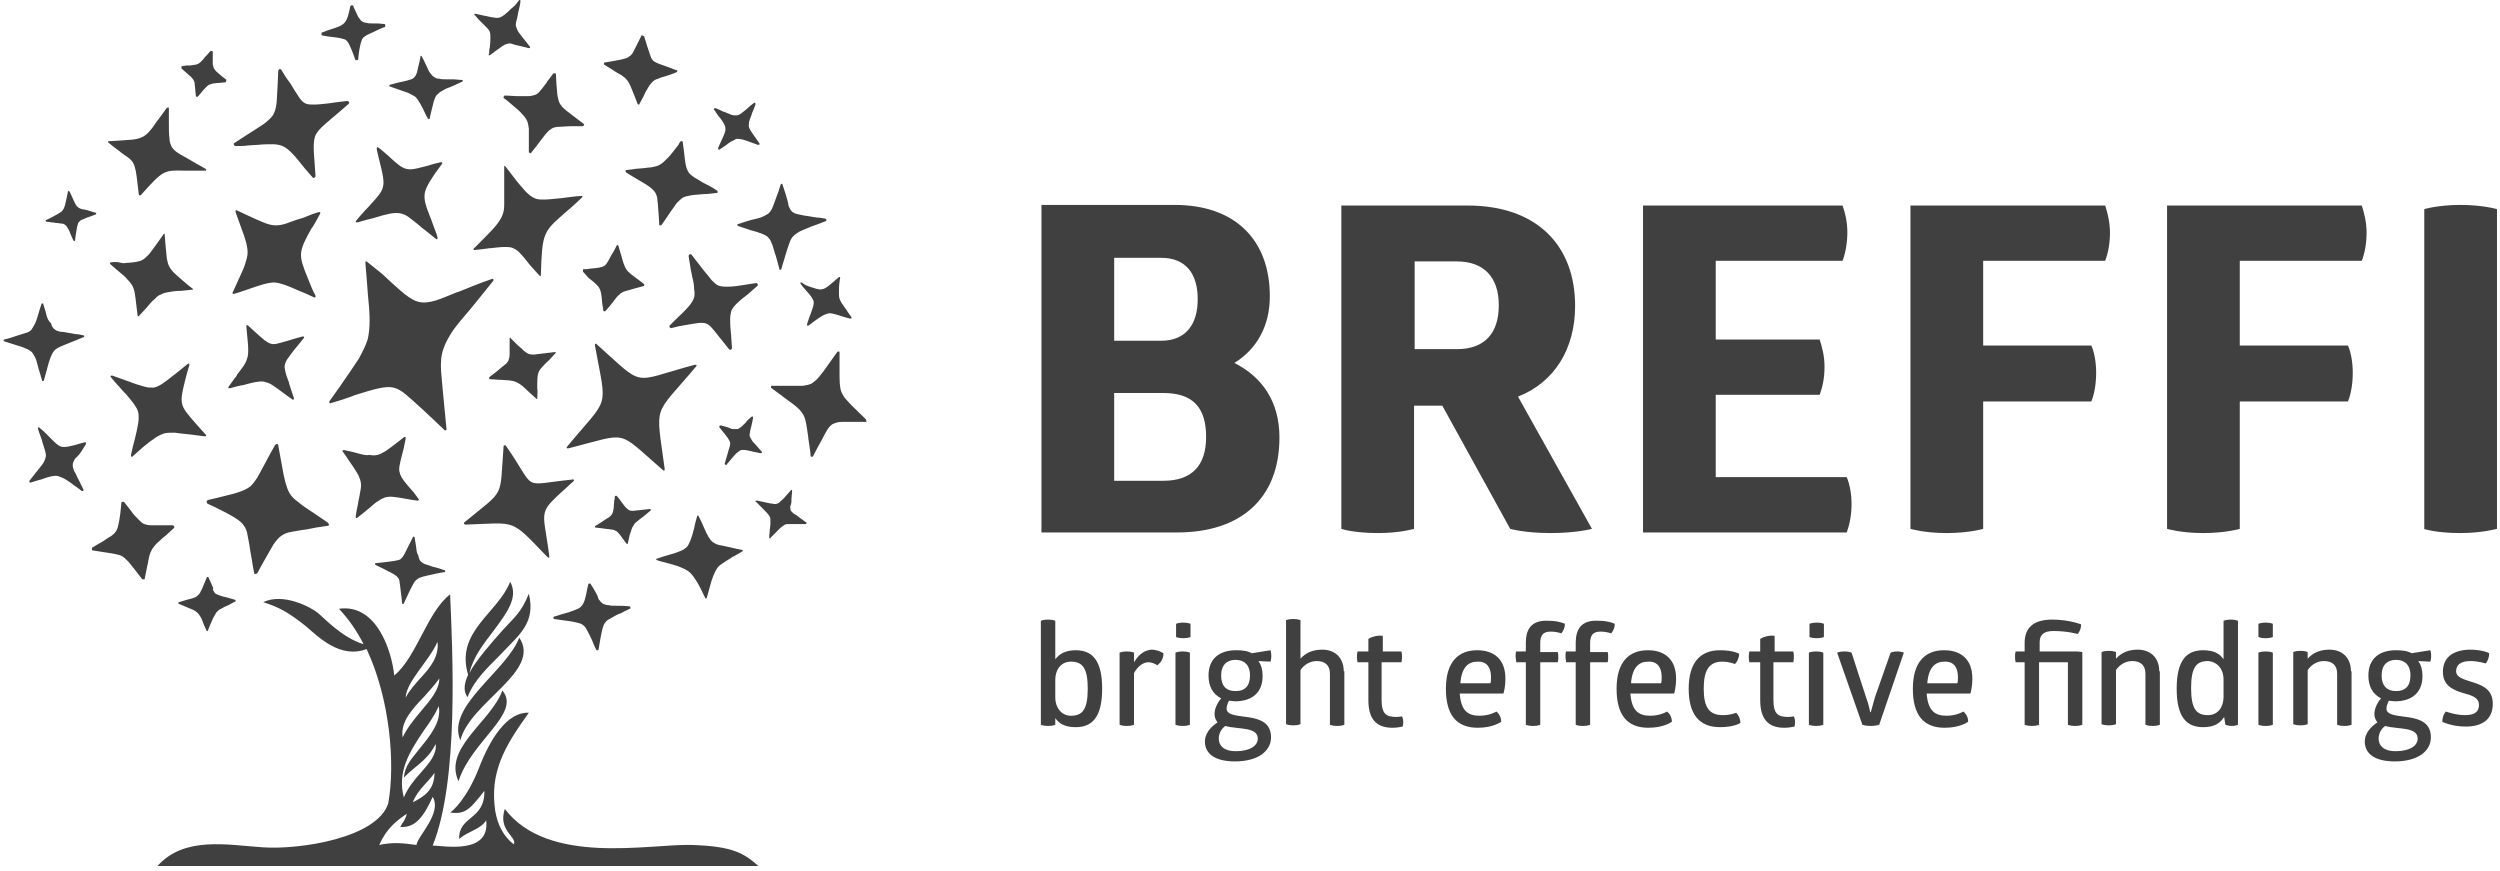
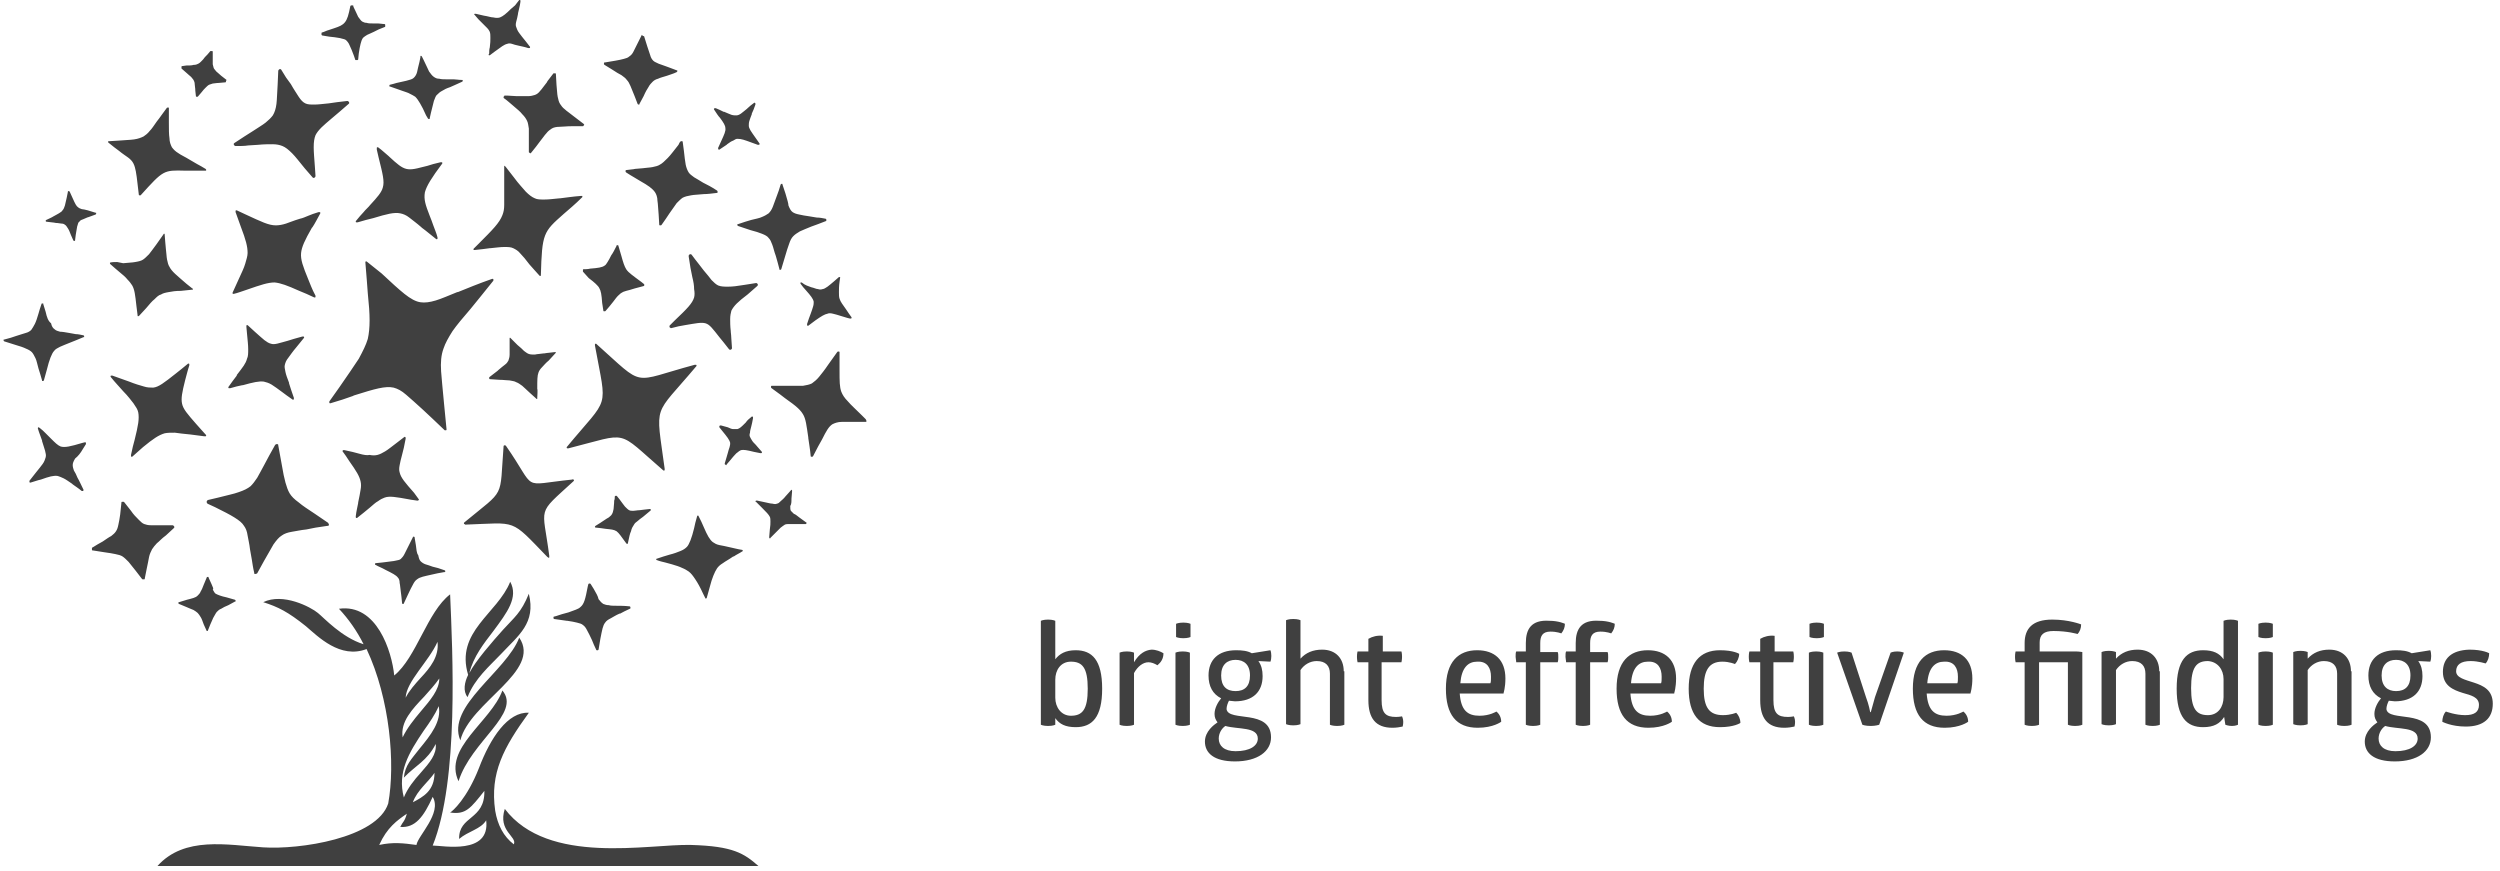
<svg xmlns="http://www.w3.org/2000/svg" width="416" height="145" viewBox="0 0 416 145" fill="none">
  <path d="M52.5 87.8L54.5 87.5H54.6C54.6 87.5 54.7 87.5 54.7 87.4C54.7 87.3 54.8 87.3 54.7 87.2C54.7 87.1 54.6 87.1 54.6 87L52.4 85.5C51.2 84.7 50.4 84.2 49.7 83.6C49 83.1 48.5 82.6 48.2 82.1C47.9 81.6 47.7 81 47.5 80.3C47.3 79.6 47.1 78.6 46.9 77.4C46.7 76.3 46.5 75.2 46.3 74.1V74L46.2 73.9C46.1 73.9 46.1 73.9 46 73.9C45.9 73.9 45.9 74 45.8 74L44.8 75.8L44 77.3C43.5 78.2 43.1 79 42.8 79.5C42.4 80.1 42.1 80.5 41.7 80.9C41.2 81.3 40.6 81.6 39.7 81.9C38.9 82.2 37.8 82.4 36.3 82.8L34.6 83.2C34.6 83.2 34.5 83.2 34.5 83.3L34.4 83.4C34.4 83.5 34.4 83.5 34.4 83.6C34.4 83.7 34.5 83.7 34.5 83.8L35.8 84.4C37.2 85.1 38.2 85.6 39 86.1C39.8 86.6 40.3 87 40.6 87.5C40.9 87.9 41.1 88.4 41.2 89.1C41.3 89.7 41.5 90.5 41.6 91.4L41.9 93.1C42 93.7 42.1 94.5 42.3 95.3V95.4C42.3 95.4 42.3 95.5 42.4 95.5C42.5 95.5 42.5 95.5 42.6 95.5C42.7 95.5 42.7 95.4 42.8 95.4L43.9 93.4C44.6 92.2 45.1 91.3 45.5 90.6C46 89.9 46.4 89.4 46.9 89.1C47.3 88.8 47.9 88.6 48.5 88.5C49.2 88.4 50 88.2 51 88.1L52.5 87.8ZM86.4 106.1C90.2 111.7 78.2 116.8 76.6 123.2C74.2 117.5 84.3 111.7 86.4 106.1ZM83.6 114.9C86.8 118.7 78.4 123.3 76.3 130C73.7 124.5 81.7 120.1 83.6 114.9ZM67.7 135.4C66.1 136.5 64.4 137.7 63.1 140.6C65.4 140.1 67.1 140.3 69.3 140.6C69.5 139.1 73.6 135.3 72 132.6C70.5 135.9 69.1 137.8 66.6 137.6C67.1 136.6 67.3 136.8 67.7 135.4ZM72.3 128.6C71.4 130 69.4 131.5 68.7 133.5C70.4 132.6 72.3 131.6 72.3 128.6ZM73 117.5C72.4 118.9 71.5 120.2 70.5 121.6C68 125.3 66.1 128.5 67.2 132.7C67.8 131.2 68.9 129.8 70 128.6C71.5 126.9 72.7 125.5 72.5 123.8C71.1 126.6 69.1 127.4 67.2 129.4C67.4 127.3 68.5 126.3 69.8 124.6C71.7 122.3 73.5 120 73 117.5ZM73.1 112.9C72.4 113.9 71.5 114.9 70.6 115.9C68.6 118 66.6 120.1 67 122.7C67.7 121.2 68.9 119.7 70 118.4C71.6 116.5 73.1 114.8 73.1 112.9ZM72.8 106.8C71.4 110 67.6 113.4 67.5 116.1C68.1 114.9 69.1 113.8 70 112.8C71.6 111.1 73.1 109.2 72.8 106.8ZM52.9 102C53.9 102.8 56.9 106.1 60.5 107.2C59.4 105 58 103 56.4 101.3C62.7 100.4 65.2 108.4 65.6 112.4C69.3 109.4 71.1 101.8 74.9 98.9C75.3 108.4 76.4 129.8 72 140.7C73.7 140.7 81.6 142.3 80.9 136.5C80 138 77.9 138.3 76.4 139.6C76.3 135.7 80.7 136.5 80.6 131.6C78.3 134.5 77.5 135.6 74.9 135.2C75.3 135 77.7 132.9 79.7 127.8C81.6 122.8 84.5 118.4 88 118.6C83.8 124.4 81.5 128.6 82.4 134.9C82.8 137.3 83.8 139.2 85.5 140.5C86.1 139.2 82.8 138.3 84 134.6C91.2 144.1 108 140.4 115 140.6C122 140.8 123.8 142 126.2 144.1C92.9 144.1 59.5 144.1 26.2 144.1C30.7 139.1 37.8 140.6 43.8 141C49.8 141.4 62.7 139.5 64.6 133.7C65.8 127.1 64.9 116.3 61 108C56.6 109.7 52.9 105.9 50.9 104.2C47.9 101.8 46.3 101 43.8 100.2C47.1 98.6 51.7 101 52.9 102ZM84.9 96.8C86.3 99.4 84.4 101.9 82.1 105C80.5 107.1 78.8 109.2 78.1 112C79.1 110 82 106.7 83.7 104.8C85.6 102.7 86.7 102 88 98.8C89.2 103.7 86.3 105.7 83.3 108.9C81.5 110.8 79 112.9 77.8 116C77 115 77.3 113.5 77.9 112.3C75.7 105.1 82.8 102.1 84.9 96.8ZM84.8 56V57.5C84.8 58.2 84.8 58.6 84.8 59C84.8 59.4 84.7 59.7 84.6 60C84.5 60.2 84.3 60.5 84 60.7C83.7 60.9 83.4 61.2 82.9 61.6L82.8 61.7C82.4 62 82 62.3 81.5 62.7L81.4 62.8C81.4 62.9 81.4 62.9 81.4 63C81.4 63 81.4 63 81.5 63.1H81.6L83.1 63.2C83.8 63.2 84.3 63.3 84.8 63.3C85.2 63.4 85.6 63.4 85.9 63.6C86.2 63.7 86.5 63.9 86.9 64.2C87.2 64.5 87.7 64.9 88.2 65.4L89.2 66.3L89.3 66.4C89.4 66.4 89.4 66.4 89.4 66.3V66.2C89.4 65.9 89.5 64.9 89.4 64.7C89.4 63.3 89.4 62.5 89.6 62C89.7 61.7 89.9 61.4 90.2 61.1C90.5 60.8 90.8 60.4 91.3 60L92.4 58.8L92.5 58.7C92.5 58.6 92.5 58.6 92.4 58.6H92.3H92.2C91.6 58.7 91.1 58.7 90.6 58.8H90.5C89.9 58.9 89.4 58.9 89 59C88.6 59 88.3 59 88 58.9C87.7 58.8 87.5 58.6 87.2 58.4C86.9 58.1 86.6 57.8 86.1 57.4L85 56.3L84.9 56.2C84.8 56.2 84.8 56.2 84.8 56.3V56ZM21.8 85L20.7 83.6L20.6 83.5H20.5C20.4 83.5 20.4 83.5 20.3 83.5C20.2 83.5 20.2 83.6 20.2 83.7L20 85.6C19.9 86.3 19.8 86.9 19.7 87.3C19.6 87.8 19.5 88.1 19.3 88.4C19.1 88.7 18.9 88.9 18.5 89.2C18.1 89.4 17.7 89.7 17.1 90.1C16.5 90.4 15.9 90.8 15.4 91.1C15.4 91.1 15.3 91.1 15.3 91.2V91.3C15.3 91.4 15.3 91.4 15.3 91.5C15.3 91.6 15.4 91.6 15.5 91.6L17.4 91.9C18.2 92 18.7 92.1 19.2 92.2C19.7 92.3 20.1 92.4 20.4 92.6C20.7 92.8 21 93.1 21.4 93.5C21.7 93.9 22.1 94.4 22.6 95L23.6 96.3L23.7 96.4H23.8C23.9 96.4 23.9 96.4 24 96.4C24.1 96.4 24.1 96.3 24.1 96.2L24.4 94.7C24.6 93.8 24.7 93.2 24.8 92.7C24.9 92.2 25.1 91.8 25.3 91.4C25.5 91.1 25.8 90.7 26.1 90.4C26.5 90.1 26.9 89.6 27.6 89.1L28.9 87.9L29 87.8V87.7C29 87.6 29 87.6 28.9 87.5C28.9 87.5 28.8 87.4 28.7 87.4C28 87.4 27.3 87.4 26.8 87.4H26.7C26 87.4 25.5 87.4 25.1 87.4C24.6 87.4 24.3 87.3 24 87.2C23.7 87.1 23.4 86.8 23.1 86.5C22.6 86 22.2 85.6 21.8 85ZM116.7 86.8L116.2 85.8H116.1C116.1 85.8 116 85.8 116 85.9L115.7 87L115.5 87.9C115.3 88.7 115.1 89.4 114.9 89.9C114.7 90.4 114.5 90.8 114.3 91C114 91.3 113.7 91.5 113.2 91.7C112.7 91.9 112.2 92.1 111.4 92.3L110.4 92.6L109.2 93V93.1C109.2 93.1 109.2 93.2 109.3 93.2C109.8 93.4 110.3 93.5 110.7 93.6L111.8 93.9C112.5 94.1 113.1 94.3 113.5 94.5C114 94.7 114.3 94.9 114.6 95.1C115 95.4 115.3 95.8 115.7 96.4C116.1 97 116.5 97.7 117 98.8L117.4 99.6H117.5C117.5 99.6 117.5 99.6 117.6 99.5L118.1 97.7C118.3 96.9 118.5 96.3 118.7 95.8C118.9 95.3 119.1 94.9 119.3 94.6C119.5 94.3 119.8 94 120.3 93.7C120.7 93.4 121.3 93.1 122 92.6H122.1C122.5 92.3 123 92.1 123.6 91.7V91.6C123.6 91.6 123.6 91.6 123.5 91.5C122.8 91.4 122.1 91.2 121.6 91.1C120.8 90.9 120.2 90.8 119.7 90.7C119.2 90.6 118.9 90.4 118.6 90.2C118.1 89.8 117.7 89.1 117.1 87.7L116.7 86.8ZM131.7 83L131.8 81.8C131.8 81.8 131.8 81.8 131.8 81.7C131.8 81.7 131.8 81.7 131.8 81.6L131.7 81.5C131.7 81.5 131.6 81.5 131.6 81.6L130.7 82.6C130.4 83 130.1 83.2 129.9 83.4C129.7 83.6 129.5 83.8 129.3 83.8C129.1 83.9 128.9 83.9 128.5 83.8C128.2 83.8 127.9 83.7 127.4 83.6L126 83.3H125.9H125.8L125.7 83.4C125.7 83.4 125.7 83.5 125.8 83.5L126.8 84.5C127.5 85.2 127.9 85.6 128.1 86C128.2 86.2 128.2 86.5 128.2 86.8C128.2 87.1 128.2 87.5 128.1 88.1L128 89.3V89.4C128 89.4 128 89.4 128 89.5L128.1 89.6C128.1 89.6 128.2 89.6 128.2 89.5L129 88.7C129.4 88.3 129.7 88 129.9 87.8C130.2 87.6 130.4 87.4 130.6 87.3C130.8 87.2 131.1 87.2 131.4 87.2C131.7 87.2 132.1 87.2 132.6 87.2H134H134.1C134.1 87.2 134.1 87.2 134.2 87.1V87C134.2 87 134.2 86.9 134.1 86.9C133.7 86.6 133.3 86.3 133 86.1C132.6 85.8 132.4 85.6 132.1 85.5C131.9 85.3 131.7 85.1 131.6 85C131.5 84.8 131.5 84.6 131.5 84.2C131.7 83.9 131.7 83.5 131.7 83ZM102.3 82.6C102.3 82.8 102.3 83.1 102.2 83.3C102.2 83.9 102.1 84.4 102.1 84.7C102 85.1 102 85.3 101.8 85.6C101.7 85.8 101.5 85.9 101.3 86.1C101.1 86.2 100.8 86.4 100.5 86.6L99.9 87L99.1 87.5L99 87.6V87.7C99 87.7 99 87.7 99.1 87.8C99.1 87.8 99.1 87.8 99.2 87.8C99.5 87.8 99.9 87.9 100.1 87.9L100.8 88C101.7 88.1 102.1 88.1 102.6 88.4C103 88.7 103.4 89.3 104.2 90.4L104.3 90.5H104.4L104.5 90.4C104.5 90.4 104.5 90.4 104.5 90.3C104.7 89.4 104.8 88.8 105 88.4C105.1 87.9 105.3 87.6 105.5 87.3C105.6 87.1 105.8 86.9 106.1 86.7C106.3 86.5 106.6 86.3 107 86L108.2 85L108.3 84.9V84.8C108.3 84.8 108.3 84.8 108.2 84.7H108.1L107.2 84.8L106.4 84.9C106 84.9 105.7 85 105.4 85C105.1 85 104.9 85 104.7 84.9C104.5 84.8 104.3 84.6 104 84.3C103.8 84 103.5 83.7 103.1 83.1L102.7 82.6L102.6 82.5H102.5C102.4 82.5 102.4 82.5 102.3 82.6ZM121.1 71.1L120 70.8H119.9H119.8L119.7 70.9C119.7 71 119.7 71 119.7 71.1L120.1 71.6C121 72.7 121.4 73.2 121.5 73.7C121.5 73.9 121.5 74.1 121.4 74.4C121.3 74.7 121.2 75 121.1 75.4C121 75.8 120.8 76.4 120.6 77.1V77.2C120.6 77.2 120.6 77.3 120.7 77.3L120.8 77.4C120.9 77.4 120.9 77.4 120.9 77.3L121.5 76.6L122 76C122.3 75.7 122.5 75.4 122.7 75.3C122.9 75.1 123.1 75 123.3 74.9C123.7 74.8 124.3 74.9 125.5 75.2L126.5 75.4H126.6H126.7L126.8 75.3C126.8 75.2 126.8 75.2 126.7 75.1L126 74.3C125.7 73.9 125.4 73.7 125.2 73.4C125 73.1 124.9 72.9 124.8 72.7C124.7 72.5 124.7 72.3 124.8 72C124.8 71.7 124.9 71.4 125 71C125.1 70.6 125.2 70.2 125.3 69.6V69.5V69.4L125.2 69.3C125.1 69.3 125.1 69.3 125 69.4C124.6 69.7 124.3 70 124.1 70.3L124 70.4C123.4 71 123.1 71.3 122.7 71.4C122.5 71.4 122.3 71.4 122 71.4C121.8 71.4 121.5 71.3 121.1 71.1ZM35.2 97.2L34.7 96.1V96H34.6H34.5C34.5 96 34.4 96 34.4 96.1L33.9 97.3C33.7 97.8 33.6 98.1 33.4 98.4C33.3 98.7 33.1 98.9 32.9 99.1C32.7 99.3 32.5 99.4 32.2 99.5C31.9 99.6 31.5 99.7 31.1 99.8L29.8 100.2C29.8 100.2 29.8 100.2 29.7 100.2C29.7 100.2 29.7 100.2 29.7 100.3V100.4C29.7 100.4 29.7 100.5 29.8 100.5L31 101C31.5 101.2 31.9 101.4 32.2 101.5C32.5 101.7 32.7 101.8 32.9 102C33.1 102.2 33.2 102.4 33.4 102.7C33.6 103 33.7 103.4 33.9 103.9L34.4 105H34.5C34.5 105 34.6 105 34.6 104.9L35 103.9C35.3 103.3 35.4 102.9 35.6 102.6C35.8 102.3 35.9 102 36.1 101.8C36.3 101.6 36.5 101.4 36.8 101.3C37.1 101.1 37.5 100.9 38 100.7L39.1 100.1H39.2C39.2 100.1 39.2 100.1 39.2 100V99.9L39.1 99.8L37.7 99.4C37.2 99.3 36.9 99.2 36.6 99.1C36.3 99 36.1 98.9 35.9 98.8C35.7 98.7 35.6 98.4 35.4 98.1C35.6 98 35.4 97.7 35.2 97.2ZM84.2 74.2C84.1 74.1 84.1 74.1 84 74.1C83.9 74.1 83.9 74.1 83.9 74.1L83.8 74.2C83.1 83.2 84.2 81.2 77.3 86.9C77.3 86.9 77.3 86.9 77.2 87V87.1C77.2 87.2 77.2 87.2 77.3 87.2L77.4 87.3C86.2 87 84.8 86.2 91.1 92.7C91.1 92.7 91.2 92.7 91.2 92.8H91.3C91.4 92.8 91.4 92.8 91.4 92.7C91.4 92.7 91.4 92.6 91.4 92.5C90.3 84 89.2 85.8 95.4 80.1C95.4 80.1 95.4 80.1 95.5 80V79.9C95.5 79.8 95.5 79.8 95.4 79.8C95.4 79.8 95.3 79.7 95.2 79.8C86.4 80.7 89.5 81.8 84.2 74.2ZM97.9 46.2L98 46.3C98.5 46.7 98.8 46.9 99.1 47.2C99.4 47.5 99.6 47.7 99.7 47.9C100 48.4 100.1 49 100.2 50.4L100.4 51.7C100.4 51.7 100.4 51.8 100.5 51.8H100.6H100.7C100.7 51.8 100.7 51.8 100.8 51.7L101.4 51C101.9 50.4 102.2 50 102.5 49.6C102.8 49.2 103.1 49 103.3 48.8C103.6 48.6 103.8 48.5 104.2 48.4C104.6 48.3 105 48.2 105.6 48L107.1 47.6C107.1 47.6 107.2 47.6 107.2 47.5V47.4V47.3L106.7 46.9C106 46.4 105.5 46 105.1 45.7C104.7 45.4 104.4 45.1 104.2 44.8C103.9 44.3 103.7 43.7 103.4 42.6L102.9 40.9C102.9 40.9 102.9 40.8 102.8 40.8H102.7H102.6V40.9C102.3 41.5 102 42.1 101.7 42.5C101.5 42.9 101.3 43.3 101.1 43.6C100.9 43.9 100.8 44.1 100.6 44.2C100.2 44.5 99.5 44.6 98.2 44.7C97.8 44.8 97.4 44.8 97.1 44.8C97.1 44.8 97 44.8 97 44.9V45V45.1V45.2L97.9 46.2ZM51.3 46.5C50.4 44.3 50 43.2 50.1 42.1C50.2 41.1 50.7 40 51.9 37.9L52 37.8C52.4 37.2 52.8 36.4 53.3 35.5V35.4C53.3 35.4 53.3 35.3 53.2 35.3H53.1H53C52.3 35.5 51.8 35.7 51.3 35.9C50.8 36.1 50.4 36.3 49.9 36.4C48.9 36.7 48.2 37 47.6 37.2C47 37.4 46.4 37.5 45.9 37.5C44.7 37.5 43.5 36.9 40.9 35.7L39.4 35H39.3C39.3 35 39.2 35 39.2 35.1V35.2V35.3L40.1 37.8C40.9 39.9 41.2 41 41.2 42.1C41.2 42.6 41 43.2 40.8 43.9C40.6 44.6 40.2 45.4 39.7 46.5L38.7 48.7V48.8C38.7 48.8 38.7 48.9 38.8 48.9H38.9C39.4 48.8 40.5 48.4 41.1 48.2C43.4 47.4 44.6 47 45.7 47C46.7 47.1 47.8 47.5 49.8 48.4L51 48.9L52.3 49.5H52.4C52.4 49.5 52.5 49.5 52.5 49.4C52.5 49.4 52.5 49.4 52.5 49.3V49.2C51.9 48.1 51.6 47.2 51.3 46.5ZM47.9 56.7C46.4 57.1 45.7 57.4 45.1 57.2C44.7 57.1 44.4 56.9 44 56.6C43.6 56.3 43.1 55.8 42.4 55.2L41.2 54.1H41.1C41.1 54.1 41 54.1 41 54.2V54.3V54.4L41.1 55.5C41.2 56.6 41.3 57.4 41.3 58.1C41.3 58.8 41.3 59.3 41.1 59.7C40.9 60.5 40.4 61.1 39.4 62.4V62.5C39 63 38.5 63.7 38 64.4V64.5C38 64.5 38 64.6 38.1 64.6C38.1 64.6 38.1 64.6 38.2 64.6H38.3C39 64.4 39.7 64.2 40.3 64.1H40.4C42.2 63.6 43.1 63.4 43.9 63.5C44.3 63.6 44.7 63.7 45.2 64C45.7 64.3 46.2 64.7 46.9 65.2C47.4 65.6 48 66 48.7 66.5H48.8C48.8 66.5 48.9 66.5 48.9 66.4V66.3V66.2C48.6 65.3 48.3 64.5 48.1 63.8V63.7C47.8 62.9 47.6 62.4 47.5 61.9C47.4 61.4 47.3 61 47.4 60.7C47.5 60.3 47.6 60 48 59.5C48.3 59.1 48.7 58.5 49.3 57.8L50.6 56.2V56.1C50.6 56.1 50.6 56 50.5 56H50.4H50.3C49.2 56.3 48.5 56.5 47.9 56.7ZM59.8 75.5C59.1 75.3 58.3 75.1 57.3 74.9H57.2H57.1L57 75V75.1C57.4 75.6 57.7 76.1 58.1 76.7C59.3 78.4 59.8 79.2 60 80.1C60.1 80.5 60.1 81 60 81.5C59.9 82.1 59.8 82.7 59.6 83.6V83.7C59.5 84.3 59.3 85 59.2 85.9C59.2 85.9 59.2 85.9 59.2 86C59.2 86 59.2 86 59.2 86.1L59.3 86.2H59.4C60.3 85.5 60.9 85 61.5 84.5C62.1 84 62.5 83.6 62.9 83.4C63.3 83.1 63.7 82.9 64 82.8C64.8 82.5 65.9 82.7 68.1 83.1C68.5 83.2 68.9 83.2 69.4 83.3C69.4 83.3 69.4 83.3 69.5 83.3C69.5 83.3 69.5 83.3 69.6 83.3C69.6 83.3 69.6 83.2 69.7 83.2V83.1L68.9 82C67.4 80.3 66.7 79.5 66.5 78.6C66.4 78.3 66.4 77.9 66.5 77.4C66.6 76.9 66.7 76.4 66.9 75.7C67.1 75 67.3 74.1 67.5 73C67.5 73 67.5 73 67.5 72.9C67.5 72.9 67.5 72.9 67.5 72.8L67.4 72.7H67.3L66 73.7C65.2 74.3 64.6 74.8 64.1 75.1C63.6 75.4 63.2 75.6 62.8 75.7C62.4 75.8 62 75.8 61.5 75.7C61.1 75.8 60.5 75.7 59.8 75.5ZM144 69.7L143.4 69.1C142.4 68.1 141.6 67.4 141.1 66.8C140.5 66.2 140.2 65.7 140 65.2C139.7 64.4 139.7 63.4 139.7 61.7V60.3C139.7 59.8 139.7 59.2 139.7 58.6C139.7 58.6 139.7 58.5 139.6 58.5H139.5H139.4C139.4 58.5 139.4 58.5 139.3 58.6C138.8 59.3 138.3 60 137.8 60.7C137.2 61.6 136.7 62.2 136.3 62.7C135.9 63.2 135.5 63.5 135.1 63.8C134.7 64 134.2 64.1 133.6 64.2C133 64.2 132.2 64.2 131.2 64.2C130.4 64.2 129.5 64.2 128.4 64.2C128.4 64.2 128.3 64.2 128.3 64.3V64.4V64.5C128.3 64.5 128.3 64.5 128.4 64.6L129.9 65.7C130.9 66.5 131.7 67 132.3 67.5C132.9 68 133.3 68.4 133.6 68.9C134.1 69.7 134.2 70.8 134.5 72.8V72.9C134.6 73.7 134.8 74.7 134.9 75.9C134.9 75.9 134.9 76 135 76H135.1H135.2C135.2 76 135.2 76 135.3 75.9C135.9 74.7 136.4 73.8 136.8 73.1C137.5 71.7 137.9 71 138.5 70.6C138.9 70.4 139.4 70.2 140.1 70.2C140.8 70.2 141.7 70.2 142.9 70.2H144H144.1L144.2 70.1C144.1 69.8 144.1 69.8 144 69.7ZM62.7 24.9L63 26.2C63.7 29 64 30.2 63.7 31.2C63.5 32 62.8 32.8 61.6 34.1C61.3 34.5 60.8 34.9 60.5 35.3C60.1 35.7 59.7 36.2 59.2 36.8V36.9C59.2 36.9 59.2 37 59.3 37H59.4H59.5L60.9 36.6L62.1 36.3C64.4 35.6 65.6 35.3 66.6 35.5C67.1 35.6 67.6 35.8 68.1 36.2C68.6 36.6 69.3 37.1 70.1 37.8L70.2 37.9C70.9 38.4 71.7 39.1 72.6 39.8H72.7C72.7 39.8 72.8 39.8 72.8 39.7V39.6V39.5C72.6 38.7 72.3 38.1 72.1 37.5C71.9 36.9 71.7 36.4 71.5 35.9C70.8 34.1 70.5 33.2 70.7 32C71 30.9 71.8 29.6 73.6 27.2V27.1C73.6 27.1 73.6 27 73.5 27H73.4H73.3C72.4 27.2 71.7 27.4 71.1 27.6C70.2 27.8 69.6 28 69 28.1C68.4 28.2 68 28.2 67.6 28.1C66.8 27.9 66.1 27.3 64.8 26.1L64.7 26C64.2 25.6 63.6 25 62.9 24.5H62.8C62.8 24.5 62.7 24.5 62.7 24.6V24.7C62.7 24.8 62.7 24.9 62.7 24.9ZM58.8 1.1V1C58.8 1 58.8 0.9 58.7 0.9H58.6C58.5 0.9 58.5 0.9 58.4 0.9L58.3 1C58 2.5 57.8 3.2 57.4 3.7C57 4.2 56.5 4.4 55.6 4.7L54.7 5C54.3 5.1 54 5.3 53.6 5.4C53.6 5.4 53.5 5.4 53.5 5.5V5.6C53.5 5.7 53.5 5.7 53.5 5.8L53.6 5.9L54.8 6.1L55.7 6.2C56.2 6.3 56.5 6.3 56.8 6.4C57.1 6.5 57.4 6.5 57.6 6.7C57.8 6.9 58 7.1 58.2 7.6C58.4 8 58.6 8.5 58.9 9.3L59.1 9.9C59.1 9.9 59.1 10 59.2 10H59.3C59.4 10 59.4 10 59.5 10L59.6 9.9L59.7 8.9C59.8 8.2 59.9 7.7 60 7.3C60.1 6.9 60.2 6.6 60.4 6.3C60.6 6.1 60.8 6 61.1 5.8C61.4 5.7 61.7 5.5 62.2 5.3L63 4.9L64 4.5C64 4.5 64.1 4.5 64.1 4.4V4.3C64.1 4.2 64.1 4.2 64.1 4.1L64 4C63.6 4 63.2 3.9 62.9 3.9H62C61.6 3.9 61.3 3.9 61 3.8C60.7 3.8 60.5 3.7 60.3 3.6C60.1 3.5 59.9 3.2 59.6 2.8C59.4 2.4 59.2 1.9 58.8 1.1ZM47.6 12.9L46.8 11.6L46.7 11.5H46.6C46.5 11.5 46.5 11.5 46.4 11.6C46.4 11.6 46.3 11.7 46.3 11.8L46.2 14.1C46.1 15.5 46.1 16.5 46 17.3C45.9 18.1 45.7 18.7 45.4 19.2C45.1 19.6 44.7 20 44.2 20.4C43.7 20.8 43 21.2 42.1 21.8C41.3 22.3 40.2 23 39 23.8L38.9 23.9V24C38.9 24.1 38.9 24.1 39 24.2C39 24.2 39.1 24.3 39.2 24.3C40 24.3 40.7 24.3 41.3 24.2L42.9 24.1C43.9 24 44.7 24 45.3 24C46 24 46.5 24.1 47 24.3C47.5 24.5 48 24.9 48.6 25.5C49.2 26.1 49.8 26.9 50.7 28L52 29.5L52.1 29.6H52.2C52.3 29.6 52.3 29.6 52.4 29.5C52.4 29.5 52.5 29.4 52.5 29.3L52.4 27.8C52.3 26.4 52.2 25.3 52.2 24.5C52.2 23.6 52.3 23 52.5 22.5C52.7 22.1 53 21.7 53.5 21.2C53.9 20.8 54.5 20.3 55.2 19.7L56.5 18.6C57 18.2 57.5 17.7 58 17.3L58.1 17.2V17.1C58.1 17 58.1 17 58 16.9C58 16.9 57.9 16.8 57.8 16.8L56.1 17L54.7 17.2C53.7 17.3 52.9 17.4 52.3 17.4C51.7 17.4 51.2 17.4 50.8 17.2C50.4 17 50.1 16.7 49.7 16.1C49.4 15.6 48.9 14.9 48.4 14L47.6 12.9ZM81.4 8.9C81.4 8.6 81.4 8.2 81.5 7.9C81.6 7.2 81.6 6.7 81.6 6.3C81.6 5.9 81.6 5.6 81.5 5.3C81.4 5.1 81.3 4.9 81 4.6C80.8 4.4 80.5 4.1 80.2 3.8L79.6 3.2L79 2.5L78.9 2.4C78.9 2.4 78.9 2.3 79 2.3C79 2.3 79 2.3 79.1 2.3H79.2L80.5 2.6C81.2 2.7 81.7 2.9 82.1 2.9C82.5 3 82.9 3 83.2 2.9C83.7 2.7 84.2 2.3 85 1.5L85.7 0.9L86.4 0H86.5C86.5 0 86.6 -9.68575e-08 86.6 0.1V0.2V0.3C86.5 1.1 86.3 1.7 86.2 2.2V2.3C86.1 2.8 86 3.3 85.9 3.6C85.8 4 85.8 4.3 85.9 4.5C86 4.8 86.1 5.1 86.4 5.5C86.7 5.9 87 6.3 87.5 6.9L88.2 7.8V7.9C88.2 7.9 88.2 8 88.1 8C88.1 8 88.1 8 88 8H87.9C87.3 7.8 86.7 7.7 86.3 7.6C85.8 7.5 85.5 7.4 85.2 7.3C84.9 7.2 84.6 7.2 84.4 7.3C83.9 7.4 83.4 7.8 82.3 8.6C82 8.8 81.8 9 81.5 9.2H81.4C81.4 9.2 81.3 9.2 81.3 9.1L81.4 8.9ZM135 47.8C135.5 47.9 135.8 48.1 136.1 48.1C136.4 48.2 136.6 48.2 136.9 48.1C137.1 48.1 137.4 47.9 137.7 47.7C138 47.5 138.3 47.2 138.8 46.8L139.6 46.1H139.7H139.8V46.2L139.7 46.9C139.6 47.6 139.6 48.2 139.6 48.6C139.6 49.1 139.6 49.4 139.7 49.7C139.8 50 139.9 50.2 140.1 50.5C140.3 50.8 140.5 51.1 140.8 51.5L141.2 52.1L141.7 52.8V52.9C141.7 52.9 141.7 53 141.6 53C141.6 53 141.6 53 141.5 53C141.5 53 141.5 53 141.4 53C140.9 52.9 140.4 52.7 140 52.6C139.4 52.4 139 52.3 138.6 52.2C138.2 52.1 137.9 52.1 137.7 52.2C137.2 52.3 136.7 52.6 135.7 53.3C135.3 53.6 134.9 53.9 134.5 54.2H134.4C134.4 54.2 134.3 54.2 134.3 54.1C134.3 54.1 134.3 54.1 134.3 54C134.3 54 134.3 54 134.3 53.9L134.6 53L134.9 52.2C135.1 51.7 135.2 51.3 135.3 51C135.4 50.7 135.4 50.4 135.4 50.2C135.3 49.7 134.9 49.2 134.1 48.3C133.9 48.1 133.4 47.5 133.2 47.2V47.1V47C133.2 47 133.2 47 133.3 47C133.3 47 133.3 47 133.4 47C134 47.5 134.5 47.6 135 47.8ZM106.8 5.8L106.1 7.2C105.8 7.8 105.6 8.2 105.4 8.6C105.2 9 105 9.2 104.7 9.4C104.5 9.6 104.2 9.7 103.8 9.8C103.4 9.9 103 10 102.4 10.1L100.6 10.4C100.5 10.4 100.5 10.4 100.5 10.5V10.6C100.5 10.6 100.5 10.6 100.5 10.7C100.5 10.7 100.5 10.7 100.6 10.8L101.9 11.6C102.5 12 103 12.3 103.4 12.5C103.8 12.8 104.1 13 104.3 13.3C104.8 13.8 105 14.6 105.6 16L106.1 17.3L106.2 17.4H106.3H106.4V17.3L107.1 16C107.4 15.3 107.7 14.8 107.9 14.5C108.1 14.1 108.4 13.8 108.6 13.6C108.8 13.4 109.1 13.2 109.5 13.1C109.9 12.9 110.4 12.8 111 12.6C111.5 12.4 112 12.3 112.6 12L112.7 11.9V11.8V11.7H112.6C112.1 11.5 111.5 11.3 111 11.1C110.4 10.9 109.9 10.7 109.6 10.6C109.2 10.4 108.9 10.3 108.7 10.1C108.5 9.9 108.3 9.6 108.2 9.2C108.1 8.8 107.9 8.4 107.7 7.7L107.2 6.1C107.2 6.1 107.2 6 107.1 6H107L106.8 5.8ZM61 43.5H60.9C60.9 43.5 60.8 43.5 60.8 43.6V43.7C60.9 44.7 61.2 48.8 61.2 48.8C61.4 50.7 61.5 52.1 61.5 53.3C61.5 54.5 61.4 55.5 61.2 56.4C60.9 57.4 60.4 58.4 59.7 59.7C58.9 60.9 57.9 62.4 56.5 64.4L54.8 66.8C54.8 66.8 54.8 66.8 54.8 66.9V67C54.8 67 54.8 67.1 54.9 67.1H55C56.4 66.7 57.6 66.3 58.7 65.9L58.9 65.8C62.4 64.7 64.1 64.2 65.5 64.5C66.2 64.7 66.8 65 67.6 65.7C68.3 66.3 69.2 67.1 70.4 68.2C70.4 68.2 73.3 70.9 74 71.6C74 71.6 74 71.6 74.1 71.6C74.1 71.6 74.1 71.6 74.2 71.6C74.2 71.6 74.3 71.6 74.3 71.5V71.4C74.3 71.4 73.5 63.3 73.4 61.8C73.3 60.3 73.4 59.1 73.8 58C74.1 57.1 74.6 56.2 75.3 55.1C76 54.1 77 52.9 78.3 51.4C78.3 51.4 81.4 47.6 82.1 46.7V46.6V46.5C82.1 46.5 82.1 46.4 82 46.4H81.9C79.6 47.2 77.7 48 76.2 48.6H76.1C74.6 49.2 73.5 49.7 72.5 50C71.5 50.3 70.7 50.4 70 50.3C69.2 50.2 68.3 49.7 67.3 48.9C66.3 48.1 65.1 47 63.5 45.5L61 43.5ZM69.2 90.7L69 89.5V89.4C69 89.4 69 89.4 68.9 89.3H68.8C68.8 89.3 68.7 89.3 68.7 89.4L68 90.8C67.7 91.4 67.5 91.8 67.3 92.2C67.1 92.6 66.9 92.8 66.7 93C66.5 93.2 66.2 93.2 65.8 93.3C65.4 93.4 65 93.4 64.4 93.5L63.6 93.6L62.6 93.7H62.5C62.5 93.7 62.5 93.7 62.4 93.8V93.9C62.4 93.9 62.4 94 62.5 94C63 94.3 63.6 94.5 64.1 94.8C65.3 95.4 65.9 95.7 66.2 96.1C66.4 96.3 66.5 96.6 66.5 97C66.6 97.4 66.6 97.9 66.7 98.5L66.8 99.3L66.9 100.3V100.4C66.9 100.4 66.9 100.4 67 100.5H67.1C67.1 100.5 67.2 100.5 67.2 100.4L67.9 98.9C68.2 98.2 68.5 97.7 68.7 97.3C68.9 96.9 69.1 96.6 69.4 96.4C69.9 96 70.6 95.9 71.9 95.6L72.8 95.4L73.9 95.2H74C74 95.2 74 95.2 74.1 95.1V95L74 94.9C73.2 94.6 72.5 94.4 72 94.3C71.5 94.1 71.1 94 70.8 93.9C70.5 93.8 70.2 93.6 70 93.4C69.8 93.2 69.7 92.9 69.6 92.4C69.3 92 69.3 91.4 69.2 90.7ZM83.9 31.6C83.9 32.6 83.9 33.4 83.9 34.1C83.9 34.8 83.8 35.3 83.6 35.8C83.1 37.1 82 38.2 79.6 40.6L78.8 41.4V41.5V41.6C78.8 41.6 78.8 41.6 78.9 41.6H79C80 41.5 80.8 41.4 81.5 41.3H81.6C82.6 41.2 83.3 41.1 83.9 41.1C84.5 41.1 85 41.1 85.4 41.3C85.8 41.5 86.2 41.7 86.6 42.2C87 42.6 87.5 43.2 88.1 44L88.9 44.9L89.8 45.9H89.9H90V45.8C90.1 42.3 90.2 40.5 90.7 39.2C91.2 37.9 92.1 37.1 93.8 35.6C94.6 34.9 95.7 34 96.9 32.8V32.7V32.6C96.9 32.6 96.9 32.6 96.8 32.6C96.8 32.6 96.8 32.6 96.7 32.6C95.3 32.7 94.1 32.9 93.2 33H93.1C92.1 33.1 91.3 33.2 90.6 33.2C89.9 33.2 89.4 33.2 89 33C88.5 32.8 88 32.4 87.5 31.9C87 31.3 86.3 30.6 85.5 29.5L84.1 27.7C84.1 27.7 84 27.7 84 27.6H83.9C83.9 27.6 83.9 27.6 83.9 27.7C83.9 29.4 83.9 30.6 83.9 31.6ZM85.4 17.6C86.1 18.2 86.6 18.6 86.9 19C87.3 19.4 87.5 19.7 87.7 20.1C87.9 20.5 87.9 20.9 88 21.4C88 21.9 88 22.6 88 23.4C88 24 88 24.6 88 25.3C88 25.3 88 25.4 88.1 25.4L88.2 25.5H88.3C88.3 25.5 88.3 25.5 88.4 25.4L89.2 24.4L89.8 23.6C90.3 23 90.6 22.5 90.9 22.2C91.2 21.8 91.5 21.6 91.8 21.4C92.1 21.2 92.6 21.1 93.1 21.1C93.6 21.1 94.3 21 95.2 21H97C97 21 97.1 21 97.1 20.9L97.2 20.8V20.7C97.2 20.7 97.2 20.7 97.1 20.6L95.4 19.3C94.8 18.8 94.3 18.5 94 18.2C93.6 17.9 93.4 17.6 93.2 17.3C93 17 92.9 16.6 92.8 16.1C92.7 15.6 92.7 15 92.6 14.1L92.5 12.3C92.5 12.3 92.5 12.2 92.4 12.2H92.3C92.3 12.2 92.3 12.2 92.2 12.2C92.2 12.2 92.2 12.2 92.1 12.2C91.7 12.7 91.4 13.1 91.1 13.5L91 13.7C90.5 14.3 90.2 14.8 89.9 15.1C89.6 15.5 89.3 15.7 89 15.8C88.7 15.9 88.3 16 87.9 16C87.4 16 86.9 16 86.1 16H86C85.5 16 84.8 15.9 84 15.9C84 15.9 83.9 15.9 83.9 16L83.8 16.1V16.2C83.8 16.2 83.8 16.2 83.8 16.3C84.4 16.7 84.9 17.2 85.4 17.6ZM117 30.4C116.3 30 115.9 29.7 115.5 29.5C115.1 29.2 114.8 29 114.6 28.7C114.4 28.4 114.2 27.9 114.1 27.4C114 26.8 113.9 26.1 113.8 25.1L113.6 23.6C113.6 23.6 113.6 23.5 113.5 23.5H113.4H113.3C113.1 23.6 113 23.9 112.9 24.1C112.1 25.1 111.6 25.8 111.1 26.3C110.6 26.8 110.2 27.2 109.8 27.4C109.5 27.6 109.1 27.7 108.6 27.8C108.1 27.9 107.6 27.9 106.9 28L105.7 28.1C105.3 28.2 104.8 28.2 104.2 28.3C104.2 28.3 104.1 28.3 104.1 28.4V28.5V28.6C104.1 28.6 104.1 28.6 104.2 28.7C104.7 29 105.1 29.3 105.5 29.5L106.5 30.1C107.2 30.5 107.7 30.8 108.1 31.1C108.5 31.4 108.8 31.7 109 32C109.2 32.3 109.4 32.8 109.4 33.4C109.5 34 109.5 34.7 109.6 35.7L109.7 37.4C109.7 37.4 109.7 37.5 109.8 37.5H109.9H110C110 37.5 110 37.5 110.1 37.4L110.8 36.4L111.4 35.5C111.9 34.8 112.3 34.2 112.6 33.8C113 33.4 113.3 33.1 113.6 32.9C114 32.7 114.4 32.6 115 32.5C115.5 32.4 116.2 32.4 117.1 32.3C117.7 32.3 118.5 32.2 119.3 32.1C119.4 32.1 119.4 32.1 119.4 32V31.9V31.8C119.4 31.8 119.4 31.8 119.3 31.7C118.4 31.1 117.6 30.7 117 30.4ZM125 23.7L126.1 24.1H126.2H126.3L126.4 24V23.9L125.7 22.9C125 21.9 124.6 21.4 124.6 20.9C124.6 20.7 124.6 20.4 124.7 20.1C124.8 19.8 124.9 19.5 125.1 19V18.9C125.3 18.5 125.5 18 125.7 17.4V17.3V17.2L125.6 17.1H125.5C125.1 17.4 124.7 17.7 124.4 18L124.3 18.1C123.9 18.4 123.6 18.7 123.3 18.9C123 19.1 122.8 19.2 122.5 19.2C122.3 19.2 122 19.2 121.7 19.1C121.4 19 121 18.8 120.5 18.6H120.4C120 18.4 119.6 18.2 119.1 18H119H118.9L118.8 18.1V18.2C119.2 18.8 119.5 19.3 119.8 19.6C120.4 20.4 120.7 20.9 120.7 21.3C120.8 21.8 120.5 22.4 120 23.5L119.5 24.6V24.7V24.8L119.6 24.9H119.7C120.1 24.6 120.5 24.4 120.9 24.1L121 24C121.4 23.7 121.7 23.5 122 23.4C122.3 23.2 122.5 23.1 122.7 23.1C123.4 23.1 123.9 23.3 125 23.7ZM13.8 74.7L14.3 73.9C14.3 73.9 14.3 73.9 14.3 73.8V73.7C14.3 73.7 14.3 73.6 14.2 73.6H14.1L13.7 73.7C11.7 74.3 10.8 74.5 10.1 74.3C9.6 74.1 9.2 73.7 8.4 72.9L7.6 72.1C7.3 71.8 7 71.5 6.6 71.2C6.6 71.2 6.5 71.2 6.5 71.1H6.4L6.3 71.2V71.3C6.5 72 6.8 72.7 7 73.3V73.4C7.2 74.1 7.4 74.6 7.5 75C7.6 75.4 7.7 75.8 7.6 76.1C7.5 76.4 7.4 76.8 7.1 77.2C6.8 77.6 6.5 78 6 78.6C5.7 79 5.3 79.5 4.9 80V80.1V80.2C4.9 80.2 4.9 80.3 5 80.3H5.1C5.8 80.1 6.3 79.9 6.8 79.8C8.2 79.3 8.9 79.1 9.6 79.2C9.9 79.3 10.2 79.4 10.6 79.6C11 79.8 11.4 80.1 12 80.5L12.1 80.6C12.5 80.9 13 81.2 13.6 81.7H13.7H13.8L13.9 81.6V81.5C13.5 80.7 13.2 80 12.9 79.5C12.7 79 12.5 78.6 12.3 78.3C12.2 78 12.1 77.7 12.1 77.4C12.1 77.1 12.2 76.8 12.5 76.3C13 75.9 13.4 75.4 13.8 74.7ZM70 9.3L69.8 10.3C69.6 11 69.5 11.6 69.4 12C69.3 12.4 69.1 12.7 68.9 12.9C68.7 13.1 68.5 13.2 68.1 13.3C67.8 13.4 67.4 13.5 66.9 13.6L66 13.8C65.7 13.9 65.3 14 64.9 14.1C64.9 14.1 64.8 14.1 64.8 14.2V14.3V14.4C64.8 14.4 64.8 14.4 64.9 14.4C65.7 14.7 66.4 14.9 66.9 15.1C67.4 15.3 67.9 15.4 68.2 15.6C68.6 15.8 68.8 15.9 69.1 16.1C69.4 16.4 69.6 16.7 69.9 17.2C70.2 17.7 70.5 18.3 70.9 19.2L71.2 19.7L71.3 19.8H71.4H71.5C71.5 19.8 71.5 19.8 71.5 19.7L71.7 18.8C71.9 17.9 72.1 17.3 72.2 16.8C72.4 16.3 72.5 15.9 72.8 15.7C73 15.5 73.2 15.3 73.6 15.1C73.9 14.9 74.3 14.7 74.9 14.5L75.8 14.1L76.9 13.6L77 13.5V13.4C77 13.4 77 13.3 76.9 13.3H76.8C76.3 13.3 75.9 13.2 75.5 13.2H74.4C73.9 13.2 73.4 13.2 73.1 13.1C72.7 13.1 72.5 13 72.2 12.8C71.9 12.6 71.7 12.3 71.4 11.9C71.2 11.5 70.9 10.8 70.5 10L70.2 9.4L70.1 9.3H70C70 9.3 69.9 9.3 69.9 9.4C70.1 9.3 70 9.3 70 9.3ZM7.6 51.9L7.2 50.6C7.2 50.6 7.2 50.6 7.2 50.5C7.2 50.5 7.2 50.5 7.1 50.5H7C7 50.5 6.9 50.5 6.9 50.6C6.7 51.2 6.5 51.8 6.4 52.2C6.2 52.9 6 53.5 5.8 53.9C5.6 54.3 5.4 54.6 5.2 54.9C5 55.1 4.7 55.3 4.3 55.4C3.9 55.5 3.4 55.7 2.7 55.9L1.8 56.2L0.7 56.5C0.7 56.5 0.7 56.5 0.6 56.5C0.6 56.5 0.6 56.5 0.6 56.6C0.6 56.6 0.6 56.6 0.6 56.7L0.7 56.8L2.6 57.4C3.3 57.6 3.9 57.8 4.3 58C4.8 58.2 5.1 58.4 5.3 58.6C5.5 58.8 5.7 59.2 5.9 59.6C6.1 60 6.2 60.6 6.4 61.3C6.6 61.9 6.8 62.6 7 63.3C7 63.3 7 63.3 7 63.4C7 63.4 7 63.4 7.1 63.4H7.2L7.3 63.3L7.8 61.5C8 60.7 8.2 60 8.4 59.5C8.6 59 8.8 58.6 9 58.4C9.2 58.1 9.6 57.9 10 57.7C10.4 57.5 11 57.3 11.7 57L12.7 56.6L13.9 56.1H14C14 56.1 14 56.1 14 56V55.9L13.9 55.8C13.4 55.7 13 55.6 12.6 55.6L11.5 55.4C10.9 55.3 10.4 55.2 10 55.2C9.6 55.1 9.3 55 9.1 54.8C8.8 54.6 8.6 54.3 8.5 53.8C8 53.4 7.8 52.8 7.6 51.9ZM98.8 98L98.3 97.2C98.3 97.2 98.3 97.2 98.2 97.1C98.2 97.1 98.2 97.1 98.1 97.1H98L97.9 97.2L97.8 97.6C97.4 99.7 97.2 100.5 96.6 101C96.2 101.4 95.6 101.5 94.6 101.9L93.5 102.2C93.1 102.3 92.7 102.5 92.2 102.6C92.2 102.6 92.1 102.6 92.1 102.7V102.8V102.9L92.2 103C93 103.1 93.7 103.2 94.3 103.3H94.4C95.1 103.4 95.6 103.5 96 103.6C96.4 103.7 96.8 103.8 97 104C97.3 104.2 97.5 104.5 97.7 104.9C97.9 105.3 98.2 105.8 98.5 106.5C98.7 107 98.9 107.5 99.2 108.1C99.2 108.1 99.2 108.2 99.3 108.2H99.4H99.5L99.6 108.1C99.7 107.4 99.8 106.8 99.9 106.3C100.2 104.8 100.3 104.1 100.7 103.6C100.9 103.3 101.2 103.1 101.6 102.9C102 102.7 102.4 102.4 103.1 102.1H103.2C103.6 101.9 104.1 101.6 104.8 101.3C104.8 101.3 104.9 101.3 104.9 101.2V101.1V101L104.8 100.9C103.9 100.8 103.2 100.8 102.6 100.8C102.1 100.8 101.6 100.8 101.3 100.7C100.9 100.7 100.7 100.6 100.4 100.5C100.1 100.3 99.9 100.1 99.6 99.7C99.5 99.2 99.2 98.7 98.8 98ZM30.8 28.4C31.2 28.4 31.7 28.4 32.3 28.4C32.8 28.4 33.5 28.4 34.2 28.4H34.3V28.3V28.2C34.3 28.2 34.3 28.2 34.2 28.1C33.7 27.8 33.2 27.5 32.8 27.3L31.6 26.6C30.8 26.1 30.1 25.8 29.7 25.5C29.2 25.2 28.9 24.9 28.6 24.5C28.4 24.1 28.2 23.6 28.2 23C28.1 22.4 28.1 21.5 28.1 20.4V19.3V18V17.9H28C28 17.9 28 17.9 27.9 17.9C27.9 17.9 27.9 17.9 27.8 17.9C27.1 18.8 26.6 19.6 26.1 20.2C25.6 20.9 25.3 21.4 24.9 21.8C24.6 22.2 24.2 22.5 23.9 22.7C23.5 22.9 23 23.1 22.3 23.2C21.6 23.3 20.8 23.3 19.7 23.4L18.1 23.5H18V23.6C18 23.6 18 23.6 18 23.7L19 24.5L19.8 25.1C20.4 25.6 20.9 25.9 21.3 26.2C21.7 26.5 22 26.8 22.2 27.2C22.4 27.6 22.5 28 22.6 28.5C22.7 29 22.8 29.8 22.9 30.7L23.1 32.4C23.1 32.4 23.1 32.5 23.2 32.5H23.3H23.4C27.2 28.3 27.2 28.3 30.8 28.4ZM12.6 39.1L12.7 38.5C12.8 38.1 12.8 37.7 12.9 37.5C13 37.2 13 37 13.2 36.9C13.3 36.7 13.5 36.6 13.8 36.5C14.1 36.4 14.4 36.2 14.8 36.1L15.9 35.7L16 35.6V35.5C16 35.5 16 35.5 16 35.4C16 35.4 16 35.4 15.9 35.4L14.6 35C14.2 34.9 13.8 34.8 13.6 34.8C13.3 34.7 13.1 34.6 13 34.5C12.7 34.3 12.5 33.9 12.1 33L11.6 31.9L11.5 31.8H11.4C11.4 31.8 11.4 31.8 11.3 31.8C11.3 31.8 11.3 31.8 11.3 31.9L11.1 32.9C11 33.4 10.9 33.8 10.8 34.2C10.7 34.5 10.6 34.8 10.4 35C10.3 35.2 10.1 35.3 9.8 35.5C9.6 35.6 9.3 35.8 8.9 36C8.6 36.2 8.1 36.4 7.7 36.6L7.6 36.7V36.8C7.6 36.8 7.6 36.8 7.7 36.9C7.7 36.9 7.7 36.9 7.8 36.9C8.4 37 8.9 37 9.3 37.1C9.7 37.1 10 37.2 10.2 37.2C10.5 37.2 10.7 37.3 10.8 37.4C11 37.5 11.1 37.7 11.3 38C11.5 38.3 11.6 38.6 11.8 39.1L12.2 40L12.3 40.1H12.4C12.4 40.1 12.4 40.1 12.5 40V39.9L12.6 39.1ZM37.7 13.3L36.8 12.6C36.5 12.3 36.2 12.1 36 11.9C35.8 11.7 35.7 11.5 35.6 11.4C35.5 11.2 35.5 11 35.4 10.7C35.4 10.4 35.4 10.1 35.4 9.7V8.6C35.4 8.6 35.4 8.5 35.3 8.5H35.2C35.2 8.5 35.2 8.5 35.1 8.5C35.1 8.5 35.1 8.5 35 8.5C34.7 8.9 34.4 9.2 34.2 9.4L34.1 9.5C33.9 9.8 33.7 10 33.5 10.2C33.3 10.4 33.2 10.5 33 10.6C32.8 10.7 32.6 10.8 32.2 10.8C31.9 10.9 31.5 10.9 31 10.9L30.3 11C30.3 11 30.2 11 30.2 11.1V11.2V11.3V11.4L31 12.1C31.3 12.4 31.6 12.6 31.8 12.8C32 13 32.1 13.2 32.2 13.3C32.3 13.5 32.4 13.7 32.4 14C32.4 14.3 32.5 14.6 32.5 15.1L32.6 16C32.6 16 32.6 16.1 32.7 16.1H32.8H32.9C33.1 15.9 33.3 15.6 33.5 15.4C33.8 15 34 14.8 34.2 14.6C34.4 14.4 34.6 14.2 34.8 14.1C35 14 35.2 14 35.4 13.9C35.6 13.9 36 13.8 36.4 13.8L37.5 13.7C37.5 13.7 37.6 13.7 37.6 13.6V13.5L37.7 13.3ZM30.8 63.3C30.3 65.3 30.1 66.3 30.3 67.2C30.5 68.1 31.2 68.9 32.6 70.5L33.4 71.4L34.3 72.4V72.5C34.3 72.5 34.3 72.6 34.2 72.6H34.1H34L31.7 72.3C30.6 72.2 29.8 72.1 29.1 72C28.4 72 27.9 72 27.4 72.1C26.4 72.4 25.5 73 23.8 74.4L22 76H21.9C21.9 76 21.8 76 21.8 75.9C21.8 75.9 21.8 75.9 21.8 75.8C21.8 75.8 21.8 75.8 21.8 75.7C22 74.7 22.2 73.9 22.4 73.2C22.7 72 22.9 71.1 23 70.4C23.1 69.7 23.1 69.1 23 68.6C22.9 68.1 22.6 67.7 22.2 67.1C21.8 66.6 21.3 65.9 20.5 65.1C19.9 64.4 19.2 63.7 18.4 62.7V62.6C18.4 62.6 18.4 62.5 18.5 62.5C18.5 62.5 18.5 62.5 18.6 62.5H18.7C19.8 62.9 20.7 63.2 21.5 63.5C22.5 63.9 23.2 64.1 23.9 64.3C24.5 64.5 25 64.5 25.5 64.5C26.4 64.4 27.3 63.7 29.2 62.2C29.8 61.7 30.5 61.2 31.3 60.5H31.4C31.4 60.5 31.5 60.5 31.5 60.6C31.5 60.6 31.5 60.6 31.5 60.7C31.5 60.7 31.5 60.7 31.5 60.8C31.2 61.7 31 62.6 30.8 63.3ZM19.5 43.6C19.2 43.6 18.6 43.6 18.3 43.7V43.8V43.9C18.9 44.4 19.4 44.9 19.8 45.2C20.4 45.7 20.9 46.1 21.2 46.5C21.6 46.9 21.8 47.2 22 47.5C22.4 48.2 22.5 49.1 22.7 50.9L22.9 52.5V52.6H23H23.1L24.3 51.3C24.9 50.6 25.3 50.1 25.7 49.8C26.1 49.4 26.4 49.1 26.8 49C27.1 48.8 27.5 48.7 28.1 48.6C28.6 48.5 29.2 48.4 30.1 48.4L32 48.2H32.1V48.1C32.1 48.1 32.1 48 32 48L31 47.2C29.4 45.8 28.6 45.2 28.2 44.4C28 44.1 27.9 43.7 27.8 43.2C27.7 42.7 27.7 42.1 27.6 41.4L27.5 40.3C27.5 39.9 27.4 39.4 27.4 39V38.9H27.3C27.3 38.9 27.2 38.9 27.2 39L26 40.7C25.5 41.4 25.1 41.9 24.8 42.3C24.4 42.7 24.1 43 23.8 43.2C23.5 43.4 23.1 43.5 22.5 43.6C22 43.7 21.4 43.7 20.5 43.8L19.5 43.6ZM130.7 32.2L130.2 30.7C130.2 30.7 130.2 30.7 130.2 30.6C130.2 30.6 130.2 30.6 130.1 30.6H130L129.9 30.7C129.7 31.4 129.5 32 129.3 32.5C129 33.3 128.8 33.9 128.6 34.4C128.4 34.9 128.2 35.2 127.9 35.5C127.6 35.7 127.3 35.9 126.8 36.1C126.4 36.3 125.8 36.4 125 36.6L124 36.9L122.8 37.3H122.7C122.7 37.3 122.7 37.3 122.7 37.4V37.5L122.8 37.6L124.9 38.3C125.7 38.5 126.3 38.7 126.8 38.9C127.3 39.1 127.7 39.3 127.9 39.6C128.2 39.9 128.3 40.2 128.5 40.7C128.7 41.2 128.8 41.8 129.1 42.6C129.3 43.3 129.5 44 129.7 44.8V44.9C129.7 44.9 129.7 44.9 129.8 44.9H129.9L130 44.8L130.6 42.8C130.9 41.8 131.1 41.1 131.3 40.6C131.5 40 131.7 39.6 132 39.3C132.3 39 132.6 38.8 133.1 38.5C133.6 38.3 134.2 38 135 37.7L136.1 37.3L137.4 36.8C137.4 36.8 137.5 36.8 137.5 36.7V36.6C137.5 36.5 137.5 36.5 137.5 36.5L137.4 36.4C136.9 36.3 136.4 36.2 135.9 36.2L134.7 36C134 35.9 133.4 35.8 133 35.7C132.5 35.6 132.2 35.5 131.9 35.3C131.6 35.1 131.4 34.7 131.2 34.2C131.2 33.9 131 33.2 130.7 32.2ZM99 57.5C101 68.5 101.5 65.7 94.3 74.4V74.5C94.3 74.5 94.3 74.6 94.4 74.6H94.5H94.6C104.9 72 102.4 71.4 110.4 78.3H110.5C110.5 78.3 110.6 78.3 110.6 78.2C110.6 78.2 110.6 78.2 110.6 78.1V78C109.1 66.8 108.6 69.6 115.9 60.9V60.8C115.9 60.8 115.9 60.7 115.8 60.7C115.8 60.7 115.8 60.7 115.7 60.7H115.6C104.8 63.6 107.5 64.6 99.2 57.2H99.1C99.1 57.2 99 57.2 99 57.3C99 57.3 99 57.4 99 57.5C99 57.4 99 57.4 99 57.5ZM112.9 54.3L114 54.1C115.8 53.8 116.7 53.6 117.4 53.8C118.1 54 118.6 54.7 119.7 56.1C120.1 56.6 120.7 57.3 121.3 58.1C121.4 58.2 121.4 58.2 121.5 58.2C121.6 58.2 121.7 58.2 121.7 58.1L121.8 58V57.9C121.7 56.9 121.7 55.9 121.6 55.2V55.1C121.5 54.3 121.5 53.6 121.5 53.1C121.5 52.5 121.6 52.1 121.7 51.7C121.9 51.3 122.2 50.9 122.6 50.5C123 50.1 123.6 49.6 124.4 49L126 47.6C126.1 47.5 126.1 47.5 126.1 47.4C126.1 47.3 126.1 47.2 126 47.2L125.9 47.1H125.8L123.9 47.4C122.7 47.6 121.9 47.7 121.2 47.7C120.5 47.7 120 47.7 119.5 47.5C119.1 47.3 118.8 47 118.4 46.6C118.1 46.2 117.7 45.7 117.1 45C116.6 44.3 115.9 43.5 115.1 42.4C115 42.3 115 42.3 114.9 42.3C114.8 42.3 114.7 42.3 114.7 42.4L114.6 42.5C114.6 42.6 114.6 42.6 114.6 42.7C114.7 43.4 114.8 44 114.9 44.6L115.2 46.1C115.4 46.9 115.5 47.5 115.5 48.1C115.6 48.7 115.6 49.1 115.5 49.5C115.2 50.5 114.3 51.4 112.3 53.3L111.5 54.1C111.4 54.2 111.4 54.2 111.4 54.3C111.4 54.4 111.4 54.5 111.5 54.5L111.6 54.6H111.7L112.9 54.3Z" fill="#404040" />
-   <path d="M403.299 88C403.299 88 405.299 88.7 409.399 88.7C412.999 88.7 415.499 88 415.499 88V34.8C415.499 34.8 413.199 34.1 409.399 34.1C405.699 34.1 403.399 34.8 403.399 34.8V88H403.299ZM173.299 34.1V88.6H195.899C206.399 88.6 212.899 83 212.899 72.8C212.899 66.8 209.999 62.7 205.399 60.4C209.099 58.1 211.299 54.3 211.299 49.3C211.299 39.8 205.399 34.1 195.499 34.1H173.299ZM185.399 56.6V42.9H193.199C197.299 42.9 199.299 45.5 199.299 49.8C199.299 54 197.299 56.7 193.199 56.7H185.399V56.6ZM185.399 79.9V65.4H193.599C198.299 65.4 200.699 67.6 200.699 72.7C200.699 77.5 198.299 80 193.599 80H185.399V79.9ZM223.199 34.1V88C223.199 88 225.199 88.7 229.299 88.7C232.999 88.7 235.299 88 235.299 88V67.5H239.999L251.299 88C251.299 88 253.699 88.7 257.999 88.7C262.399 88.7 264.899 88 264.899 88L252.599 66C258.699 63.6 262.099 58 262.099 50.9C262.099 40.9 255.799 34.2 244.199 34.2H223.199V34.1ZM235.399 43.5H242.399C246.999 43.5 249.399 46.2 249.399 50.8C249.399 55.4 247.099 58.1 242.399 58.1H235.399V43.5ZM273.399 34.1V88.6H307.299C307.799 87.2 308.099 85.6 308.099 83.9C308.099 82.2 307.799 80.6 307.299 79.4H285.499V65.7H302.799C303.299 64.3 303.599 62.9 303.599 61C303.599 59.2 303.199 57.8 302.799 56.5H285.499V43.4H306.599C307.099 42.1 307.399 40.4 307.399 38.6C307.399 36.9 306.999 35.3 306.599 34.2H273.399V34.1ZM329.999 66.8H347.999C348.499 65.6 348.799 63.9 348.799 62C348.799 60.3 348.499 58.6 347.999 57.5H329.999V43.4H350.299C350.799 42.1 351.099 40.5 351.099 38.7C351.099 37 350.699 35.4 350.299 34.2H317.899V88C317.899 88 320.199 88.7 323.899 88.7C327.699 88.7 329.999 88 329.999 88V66.8ZM372.699 66.8H390.699C391.199 65.6 391.499 63.9 391.499 62C391.499 60.3 391.199 58.6 390.699 57.5H372.699V43.4H392.999C393.499 42.1 393.799 40.5 393.799 38.7C393.799 37 393.399 35.4 392.999 34.2H360.599V88C360.599 88 362.899 88.7 366.599 88.7C370.399 88.7 372.699 88 372.699 88V66.8Z" fill="#404040" />
  <path d="M175.599 103.3C175.599 103.3 175.199 103.1 174.399 103.1C173.599 103.1 173.199 103.3 173.199 103.3V120.6C173.199 120.6 173.599 120.8 174.399 120.8C175.199 120.8 175.599 120.6 175.599 120.6V119.5C176.299 120.5 177.299 121 178.999 121C181.699 121 183.399 119.4 183.399 114.6C183.399 109.8 181.699 108.2 178.999 108.2C177.299 108.2 176.299 108.8 175.599 109.7V103.3ZM180.999 114.6C180.999 118.1 180.099 119.1 178.199 119.1C176.599 119.1 175.599 117.7 175.599 116.1V113.1C175.599 111.5 176.499 110.1 178.199 110.1C180.099 110.1 180.999 111.1 180.999 114.6ZM188.699 110.2V108.6C188.699 108.6 188.299 108.4 187.499 108.4C186.699 108.4 186.299 108.6 186.299 108.6V120.6C186.299 120.6 186.699 120.8 187.499 120.8C188.299 120.8 188.699 120.6 188.699 120.6V112C189.299 110.9 190.199 110.2 191.099 110.2C191.599 110.2 192.099 110.4 192.599 110.7C193.199 110.2 193.599 109.6 193.599 108.7C193.099 108.4 192.399 108.1 191.599 108.1C190.599 108.2 189.599 108.7 188.699 110.2ZM198.099 103.8C198.099 103.8 197.699 103.6 196.899 103.6C196.099 103.6 195.699 103.8 195.699 103.8V106C195.699 106 196.099 106.2 196.899 106.2C197.699 106.2 198.099 106 198.099 106V103.8ZM197.999 108.6C197.999 108.6 197.599 108.4 196.799 108.4C195.999 108.4 195.599 108.6 195.599 108.6V120.6C195.599 120.6 195.999 120.8 196.799 120.8C197.599 120.8 197.999 120.6 197.999 120.6V108.6ZM208.299 108.7C207.599 108.3 206.699 108.2 205.699 108.2C202.699 108.2 201.099 109.8 201.099 112.4C201.099 114.2 201.799 115.5 203.199 116.2C202.699 116.8 202.099 117.8 202.099 118.8C202.099 119.4 202.299 119.8 202.599 120.2C201.999 120.6 200.499 121.7 200.499 123.4C200.499 125.3 201.999 126.7 205.499 126.7C209.299 126.7 211.499 125 211.499 122.7C211.499 117.9 204.399 120.2 204.099 118C204.099 117.5 204.299 117 204.499 116.6C204.799 116.6 205.199 116.7 205.499 116.7C208.499 116.7 210.099 115.1 210.099 112.5C210.099 111.5 209.899 110.7 209.399 110L211.399 110.1C211.599 109.6 211.599 108.7 211.399 108.2L208.299 108.7ZM207.999 112.4C207.999 114.2 207.099 115 205.599 115C204.099 115 203.199 114.2 203.199 112.4C203.199 110.6 204.199 109.8 205.599 109.8C206.999 109.8 207.999 110.6 207.999 112.4ZM209.299 122.9C209.299 124.1 207.999 125 205.599 125C203.699 125 202.799 124.1 202.799 122.9C202.799 122 203.299 121.2 203.899 120.8C205.999 121.4 209.299 120.9 209.299 122.9ZM223.599 111.7C223.599 109.6 222.299 108.1 219.999 108.1C218.499 108.1 217.299 108.6 216.399 109.6V103.2C216.399 103.2 215.999 103 215.199 103C214.399 103 213.999 103.2 213.999 103.2V120.5C213.999 120.5 214.399 120.7 215.199 120.7C215.999 120.7 216.399 120.5 216.399 120.5V111.5C216.999 110.6 217.999 110 219.099 110C220.599 110 221.299 110.8 221.299 112.1V120.6C221.299 120.6 221.699 120.8 222.499 120.8C223.299 120.8 223.699 120.6 223.699 120.6V111.7H223.599ZM230.099 110.2H233.199C233.199 110.2 233.299 109.8 233.299 109.3C233.299 108.7 233.199 108.4 233.199 108.4H230.099V105.8C229.199 105.7 228.399 105.9 227.699 106.3V108.4H225.899C225.899 108.4 225.799 108.7 225.799 109.3C225.799 109.8 225.899 110.2 225.899 110.2H227.699V116.5C227.699 119.5 228.899 121.1 231.699 121.1C232.299 121.1 232.999 121 233.399 120.9C233.399 120.9 233.499 120.6 233.499 120.1C233.499 119.6 233.299 119.2 233.299 119.2C233.299 119.2 232.799 119.3 232.299 119.3C230.599 119.3 229.899 118.7 229.899 116.5V110.2H230.099ZM250.199 115.3C250.199 115.3 250.499 114.4 250.499 112.9C250.499 109.8 248.699 108.2 245.799 108.2C242.699 108.2 240.599 110.1 240.599 114.6C240.599 118.9 242.299 121.1 245.899 121.1C248.499 121.1 249.799 120.1 249.799 120.1C249.799 119.4 249.499 118.8 248.999 118.4C248.999 118.4 247.899 119.1 246.199 119.1C244.199 119.1 243.099 118.2 242.899 115.4H250.199V115.3ZM248.099 112.6C248.099 113.1 248.099 113.5 247.999 113.7H242.999C243.199 111.1 244.299 110.1 245.799 110.1C247.499 110 248.099 111.2 248.099 112.6ZM253.899 107V108.4H252.299C252.199 108.6 252.199 108.9 252.199 109.3C252.199 109.6 252.299 109.9 252.299 110.2H253.899V120.6C253.899 120.6 254.299 120.8 255.099 120.8C255.899 120.8 256.299 120.6 256.299 120.6V110.2H259.199C259.299 109.9 259.299 109.7 259.299 109.4C259.299 109 259.299 108.7 259.199 108.5H256.299V107C256.299 105.8 256.699 105.1 257.999 105.1C259.099 105.1 259.799 105.4 259.799 105.4C260.199 104.9 260.399 104.4 260.399 103.8C260.399 103.8 259.399 103.3 257.799 103.3C254.799 103.1 253.899 104.7 253.899 107ZM262.199 107V108.4H260.599C260.499 108.6 260.499 108.9 260.499 109.3C260.499 109.6 260.599 109.9 260.599 110.2H262.199V120.6C262.199 120.6 262.599 120.8 263.399 120.8C264.199 120.8 264.599 120.6 264.599 120.6V110.2H267.499C267.599 109.9 267.599 109.7 267.599 109.4C267.599 109 267.599 108.7 267.499 108.5H264.599V107C264.599 105.8 264.999 105.1 266.299 105.1C267.399 105.1 268.099 105.4 268.099 105.4C268.499 104.9 268.699 104.4 268.699 103.8C268.699 103.8 267.699 103.3 266.099 103.3C263.099 103.1 262.199 104.7 262.199 107ZM278.599 115.3C278.599 115.3 278.899 114.4 278.899 112.9C278.899 109.8 277.099 108.2 274.199 108.2C271.099 108.2 268.999 110.1 268.999 114.6C268.999 118.9 270.699 121.1 274.299 121.1C276.899 121.1 278.199 120.1 278.199 120.1C278.199 119.4 277.899 118.8 277.399 118.4C277.399 118.4 276.299 119.1 274.599 119.1C272.599 119.1 271.499 118.2 271.299 115.4H278.599V115.3ZM276.499 112.6C276.499 113.1 276.499 113.5 276.399 113.7H271.399C271.599 111.1 272.699 110.1 274.199 110.1C275.899 110 276.499 111.2 276.499 112.6ZM286.599 110.1C287.799 110.1 288.699 110.5 288.699 110.5C289.099 110.1 289.399 109.4 289.399 108.8C289.399 108.8 288.499 108.2 286.199 108.2C282.799 108.2 280.999 110.4 280.999 114.6C280.999 118.8 282.699 121 286.199 121C288.599 121 289.599 120.3 289.599 120.3C289.599 119.6 289.299 119 288.899 118.6C288.899 118.6 287.999 119 286.699 119C284.399 119 283.499 117.7 283.499 114.6C283.499 111.5 284.399 110.1 286.599 110.1ZM295.299 110.2H298.399C298.399 110.2 298.499 109.8 298.499 109.3C298.499 108.7 298.399 108.4 298.399 108.4H295.299V105.8C294.399 105.7 293.599 105.9 292.899 106.3V108.4H291.099C291.099 108.4 290.999 108.7 290.999 109.3C290.999 109.8 291.099 110.2 291.099 110.2H292.899V116.5C292.899 119.5 294.099 121.1 296.899 121.1C297.499 121.1 298.199 121 298.599 120.9C298.599 120.9 298.699 120.6 298.699 120.1C298.699 119.6 298.499 119.2 298.499 119.2C298.499 119.2 297.999 119.3 297.499 119.3C295.799 119.3 295.099 118.7 295.099 116.5V110.2H295.299ZM303.499 103.8C303.499 103.8 303.099 103.6 302.299 103.6C301.499 103.6 301.099 103.8 301.099 103.8V106C301.099 106 301.499 106.2 302.299 106.2C303.099 106.2 303.499 106 303.499 106V103.8ZM303.399 108.6C303.399 108.6 302.999 108.4 302.199 108.4C301.399 108.4 300.999 108.6 300.999 108.6V120.6C300.999 120.6 301.399 120.8 302.199 120.8C302.999 120.8 303.399 120.6 303.399 120.6V108.6ZM308.099 108.6C308.099 108.6 307.699 108.4 306.899 108.4C306.099 108.4 305.699 108.6 305.699 108.6L309.899 120.6C309.899 120.6 310.399 120.8 311.299 120.8C312.099 120.8 312.699 120.6 312.699 120.6L316.799 108.6C316.799 108.6 316.399 108.4 315.699 108.4C314.999 108.4 314.599 108.6 314.599 108.6L311.999 116C311.599 117.4 311.299 118.5 311.299 118.5H311.199C311.199 118.5 310.999 117.3 310.499 116L308.099 108.6ZM327.899 115.3C327.899 115.3 328.199 114.4 328.199 112.9C328.199 109.8 326.399 108.2 323.499 108.2C320.399 108.2 318.299 110.1 318.299 114.6C318.299 118.9 319.999 121.1 323.599 121.1C326.199 121.1 327.499 120.1 327.499 120.1C327.499 119.4 327.199 118.8 326.699 118.4C326.699 118.4 325.599 119.1 323.899 119.1C321.899 119.1 320.799 118.2 320.599 115.4H327.899V115.3ZM325.799 112.6C325.799 113.1 325.799 113.5 325.699 113.7H320.699C320.899 111.1 321.999 110.1 323.499 110.1C325.199 110 325.799 111.2 325.799 112.6ZM336.899 107V108.4H335.399C335.399 108.4 335.299 108.7 335.299 109.3C335.299 109.8 335.399 110.2 335.399 110.2H336.899V120.6C336.899 120.6 337.299 120.8 338.099 120.8C338.899 120.8 339.299 120.6 339.299 120.6V110.2H344.099V120.6C344.099 120.6 344.499 120.8 345.299 120.8C346.099 120.8 346.499 120.6 346.499 120.6V108.5C346.399 108.5 345.999 108.4 345.299 108.4H339.399V106.9C339.399 105.6 340.099 105 341.699 105C344.099 105 345.699 105.5 345.699 105.5C346.099 105.1 346.299 104.5 346.299 103.9C346.299 103.9 344.299 103.1 341.499 103.1C338.199 103.1 336.899 104.6 336.899 107ZM359.299 111.7C359.299 109.6 357.999 108.1 355.699 108.1C354.199 108.1 352.999 108.6 352.099 109.6V108.5C352.099 108.5 351.699 108.3 350.899 108.3C350.099 108.3 349.699 108.5 349.699 108.5V120.5C349.699 120.5 350.099 120.7 350.899 120.7C351.699 120.7 352.099 120.5 352.099 120.5V111.5C352.699 110.6 353.699 110 354.799 110C356.299 110 356.999 110.8 356.999 112.1V120.6C356.999 120.6 357.399 120.8 358.199 120.8C358.999 120.8 359.399 120.6 359.399 120.6V111.7H359.299ZM369.999 103.3V109.7C369.299 108.7 368.299 108.2 366.599 108.2C363.899 108.2 362.199 109.8 362.199 114.6C362.199 119.4 363.899 121 366.599 121C368.399 121 369.399 120.4 370.099 119.3L370.299 120.6C370.299 120.6 370.799 120.8 371.399 120.8C371.999 120.8 372.399 120.6 372.399 120.6V103.3C372.399 103.3 371.999 103.1 371.199 103.1C370.399 103.1 369.999 103.3 369.999 103.3ZM369.999 113V116C369.999 117.6 369.099 119 367.399 119C365.499 119 364.599 118 364.599 114.5C364.599 111 365.499 110 367.399 110C368.999 110.1 369.999 111.4 369.999 113ZM378.199 103.8C378.199 103.8 377.799 103.6 376.999 103.6C376.199 103.6 375.799 103.8 375.799 103.8V106C375.799 106 376.199 106.2 376.999 106.2C377.799 106.2 378.199 106 378.199 106V103.8ZM378.199 108.6C378.199 108.6 377.799 108.4 376.999 108.4C376.199 108.4 375.799 108.6 375.799 108.6V120.6C375.799 120.6 376.199 120.8 376.999 120.8C377.799 120.8 378.199 120.6 378.199 120.6V108.6ZM391.199 111.7C391.199 109.6 389.899 108.1 387.599 108.1C386.099 108.1 384.899 108.6 383.999 109.6V108.5C383.999 108.5 383.599 108.3 382.799 108.3C381.999 108.3 381.599 108.5 381.599 108.5V120.5C381.599 120.5 381.999 120.7 382.799 120.7C383.599 120.7 383.999 120.5 383.999 120.5V111.5C384.599 110.6 385.599 110 386.699 110C388.199 110 388.899 110.8 388.899 112.1V120.6C388.899 120.6 389.299 120.8 390.099 120.8C390.899 120.8 391.299 120.6 391.299 120.6V111.7H391.199ZM401.299 108.7C400.599 108.3 399.699 108.2 398.699 108.2C395.699 108.2 394.099 109.8 394.099 112.4C394.099 114.2 394.799 115.5 396.199 116.2C395.699 116.8 395.099 117.8 395.099 118.8C395.099 119.4 395.299 119.8 395.599 120.2C394.999 120.6 393.499 121.7 393.499 123.4C393.499 125.3 394.999 126.7 398.499 126.7C402.299 126.7 404.499 125 404.499 122.7C404.499 117.9 397.399 120.2 397.099 118C397.099 117.5 397.299 117 397.499 116.6C397.799 116.6 398.199 116.7 398.499 116.7C401.499 116.7 403.099 115.1 403.099 112.5C403.099 111.5 402.899 110.7 402.399 110L404.399 110.1C404.599 109.6 404.599 108.7 404.399 108.2L401.299 108.7ZM401.099 112.4C401.099 114.2 400.199 115 398.699 115C397.299 115 396.299 114.2 396.299 112.4C396.299 110.6 397.299 109.8 398.699 109.8C400.099 109.8 401.099 110.6 401.099 112.4ZM402.299 122.9C402.299 124.1 400.999 125 398.599 125C396.699 125 395.799 124.1 395.799 122.9C395.799 122 396.299 121.2 396.899 120.8C398.999 121.4 402.299 120.9 402.299 122.9ZM406.499 111.8C406.499 114.1 408.199 114.8 409.799 115.3C411.199 115.7 412.499 116 412.499 117.3C412.499 118.5 411.699 119 410.199 119C408.599 119 406.999 118.4 406.999 118.4C406.599 118.8 406.399 119.5 406.399 120.1C406.399 120.1 407.899 120.9 410.299 120.9C413.299 120.9 414.799 119.5 414.799 117.1C414.799 114.8 413.199 114.1 411.699 113.6C410.199 113.1 408.699 112.8 408.699 111.7C408.699 110.6 409.499 110 411.099 110C412.399 110 413.599 110.4 413.599 110.4C413.999 110 414.199 109.3 414.199 108.7C414.199 108.7 413.199 108.1 410.899 108.1C407.899 108.2 406.499 109.6 406.499 111.8Z" fill="#404040" />
</svg>